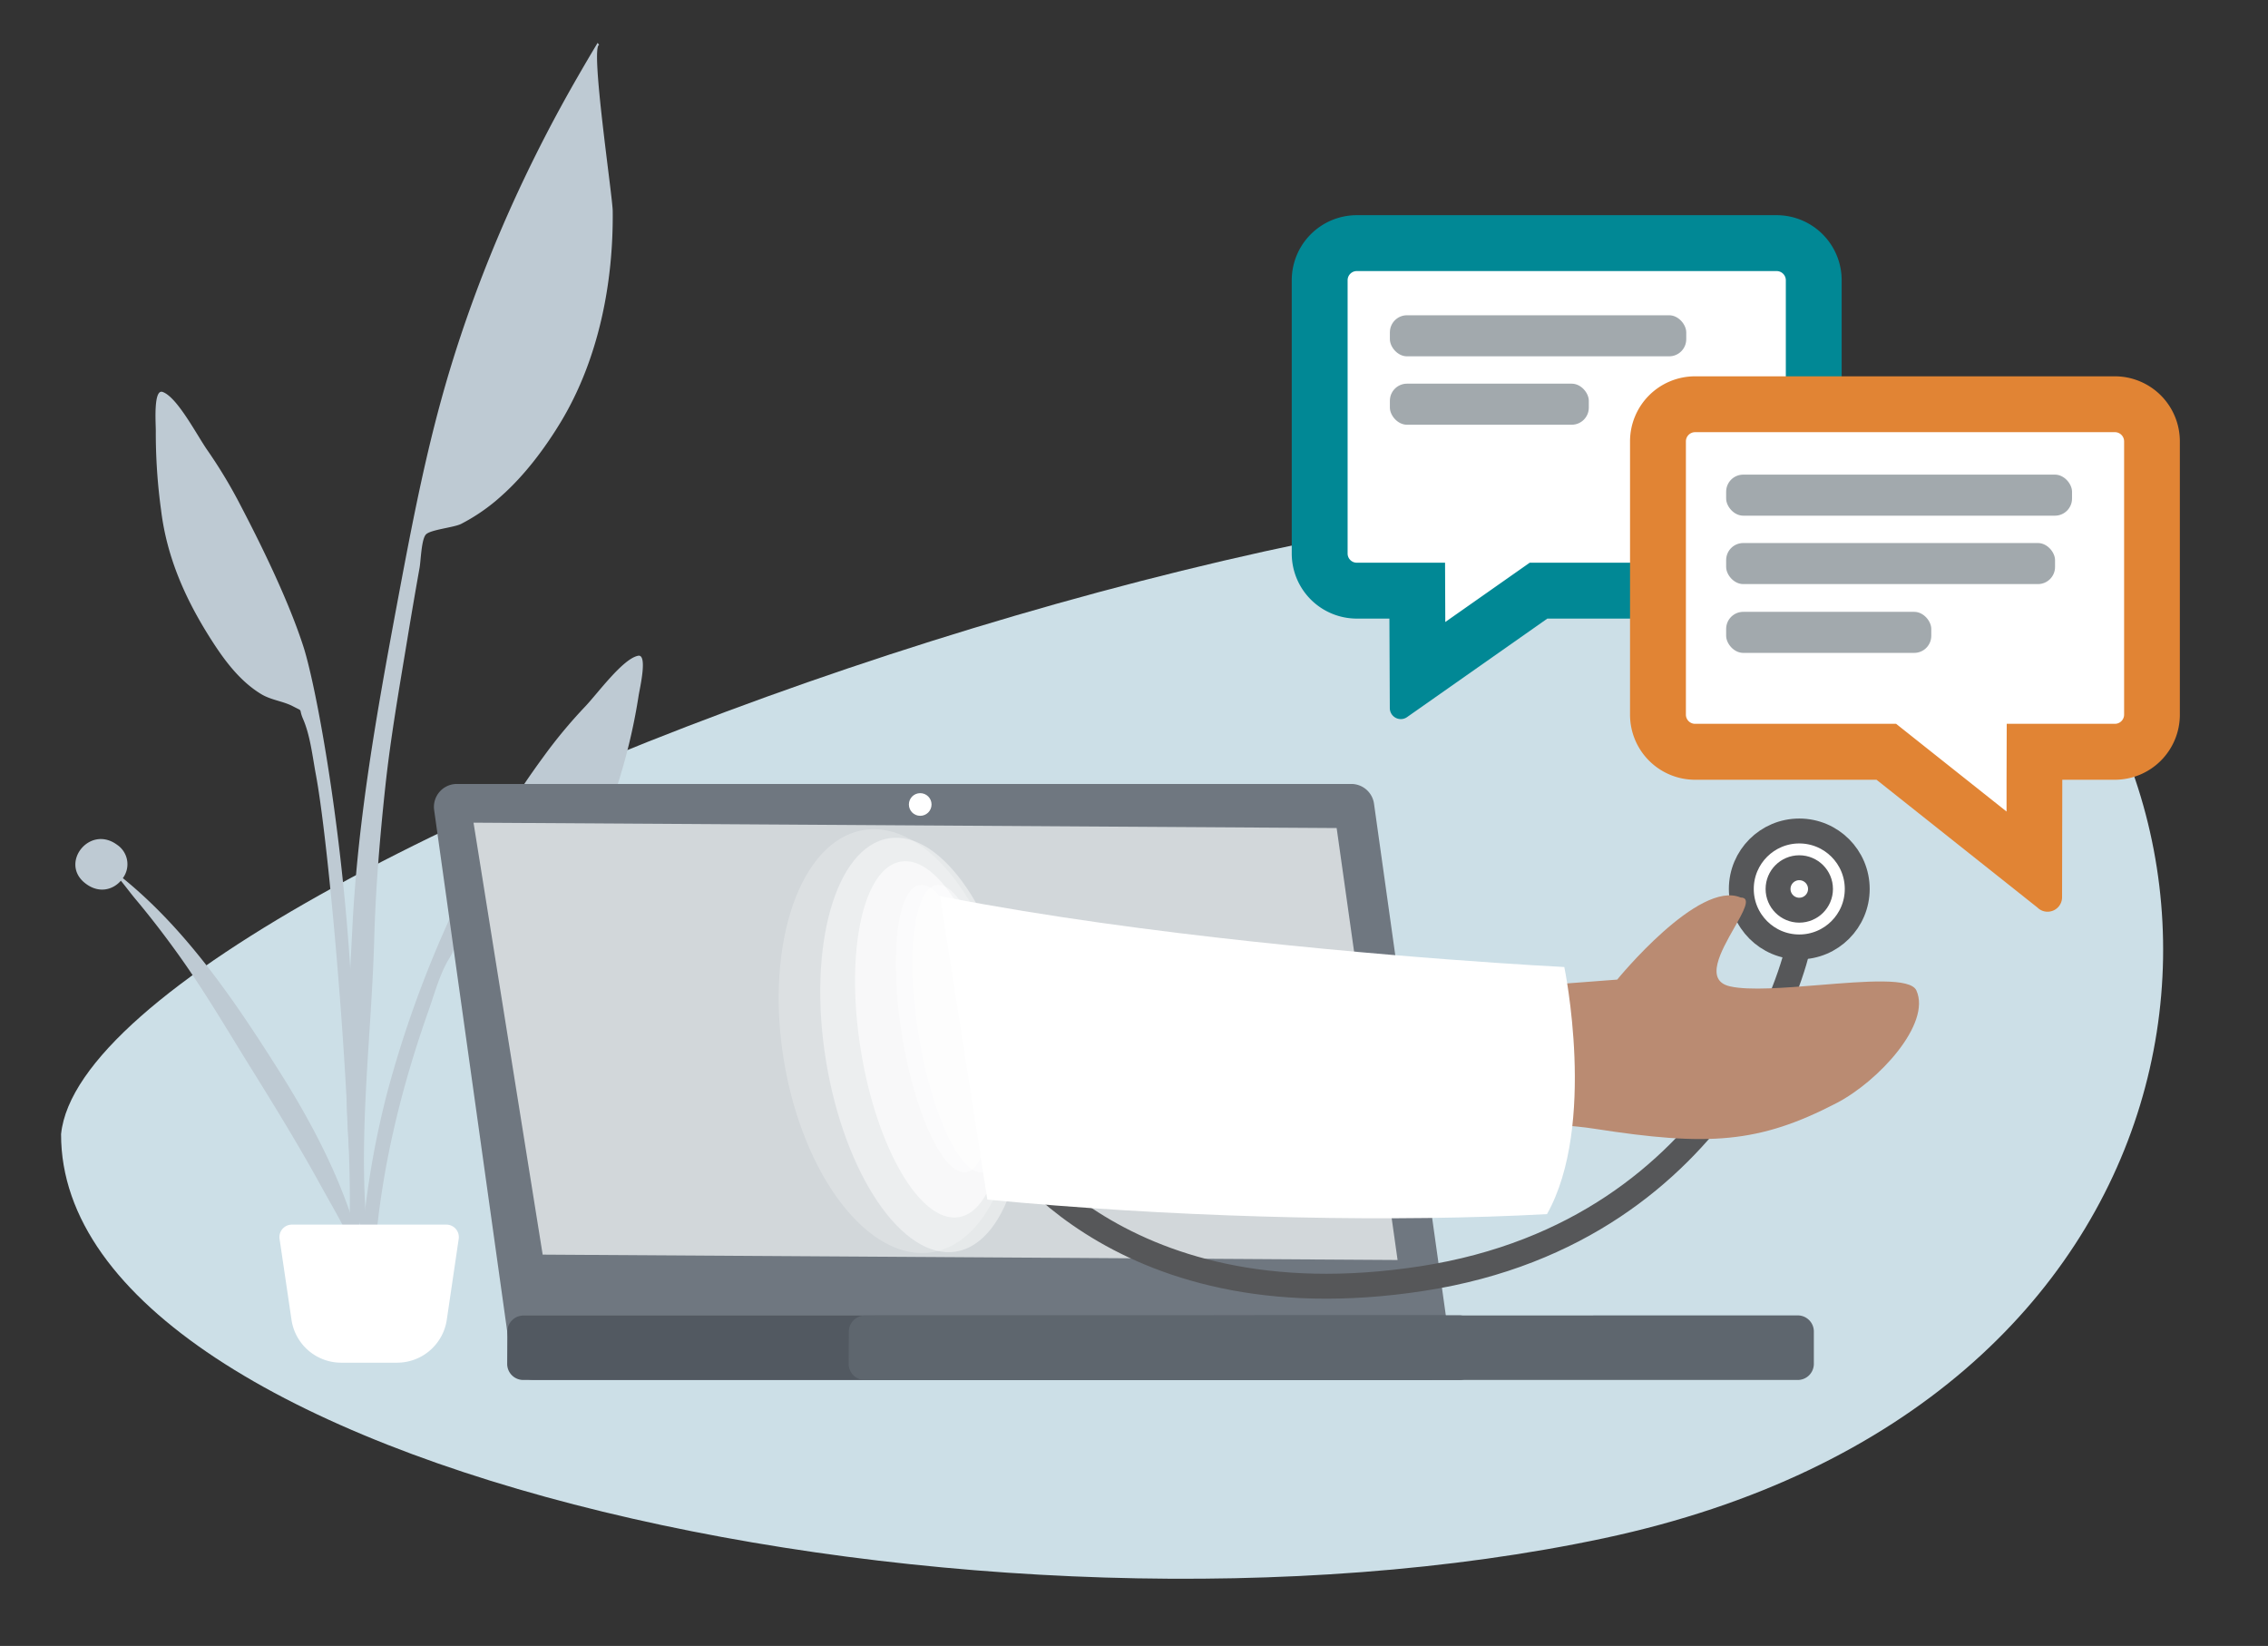
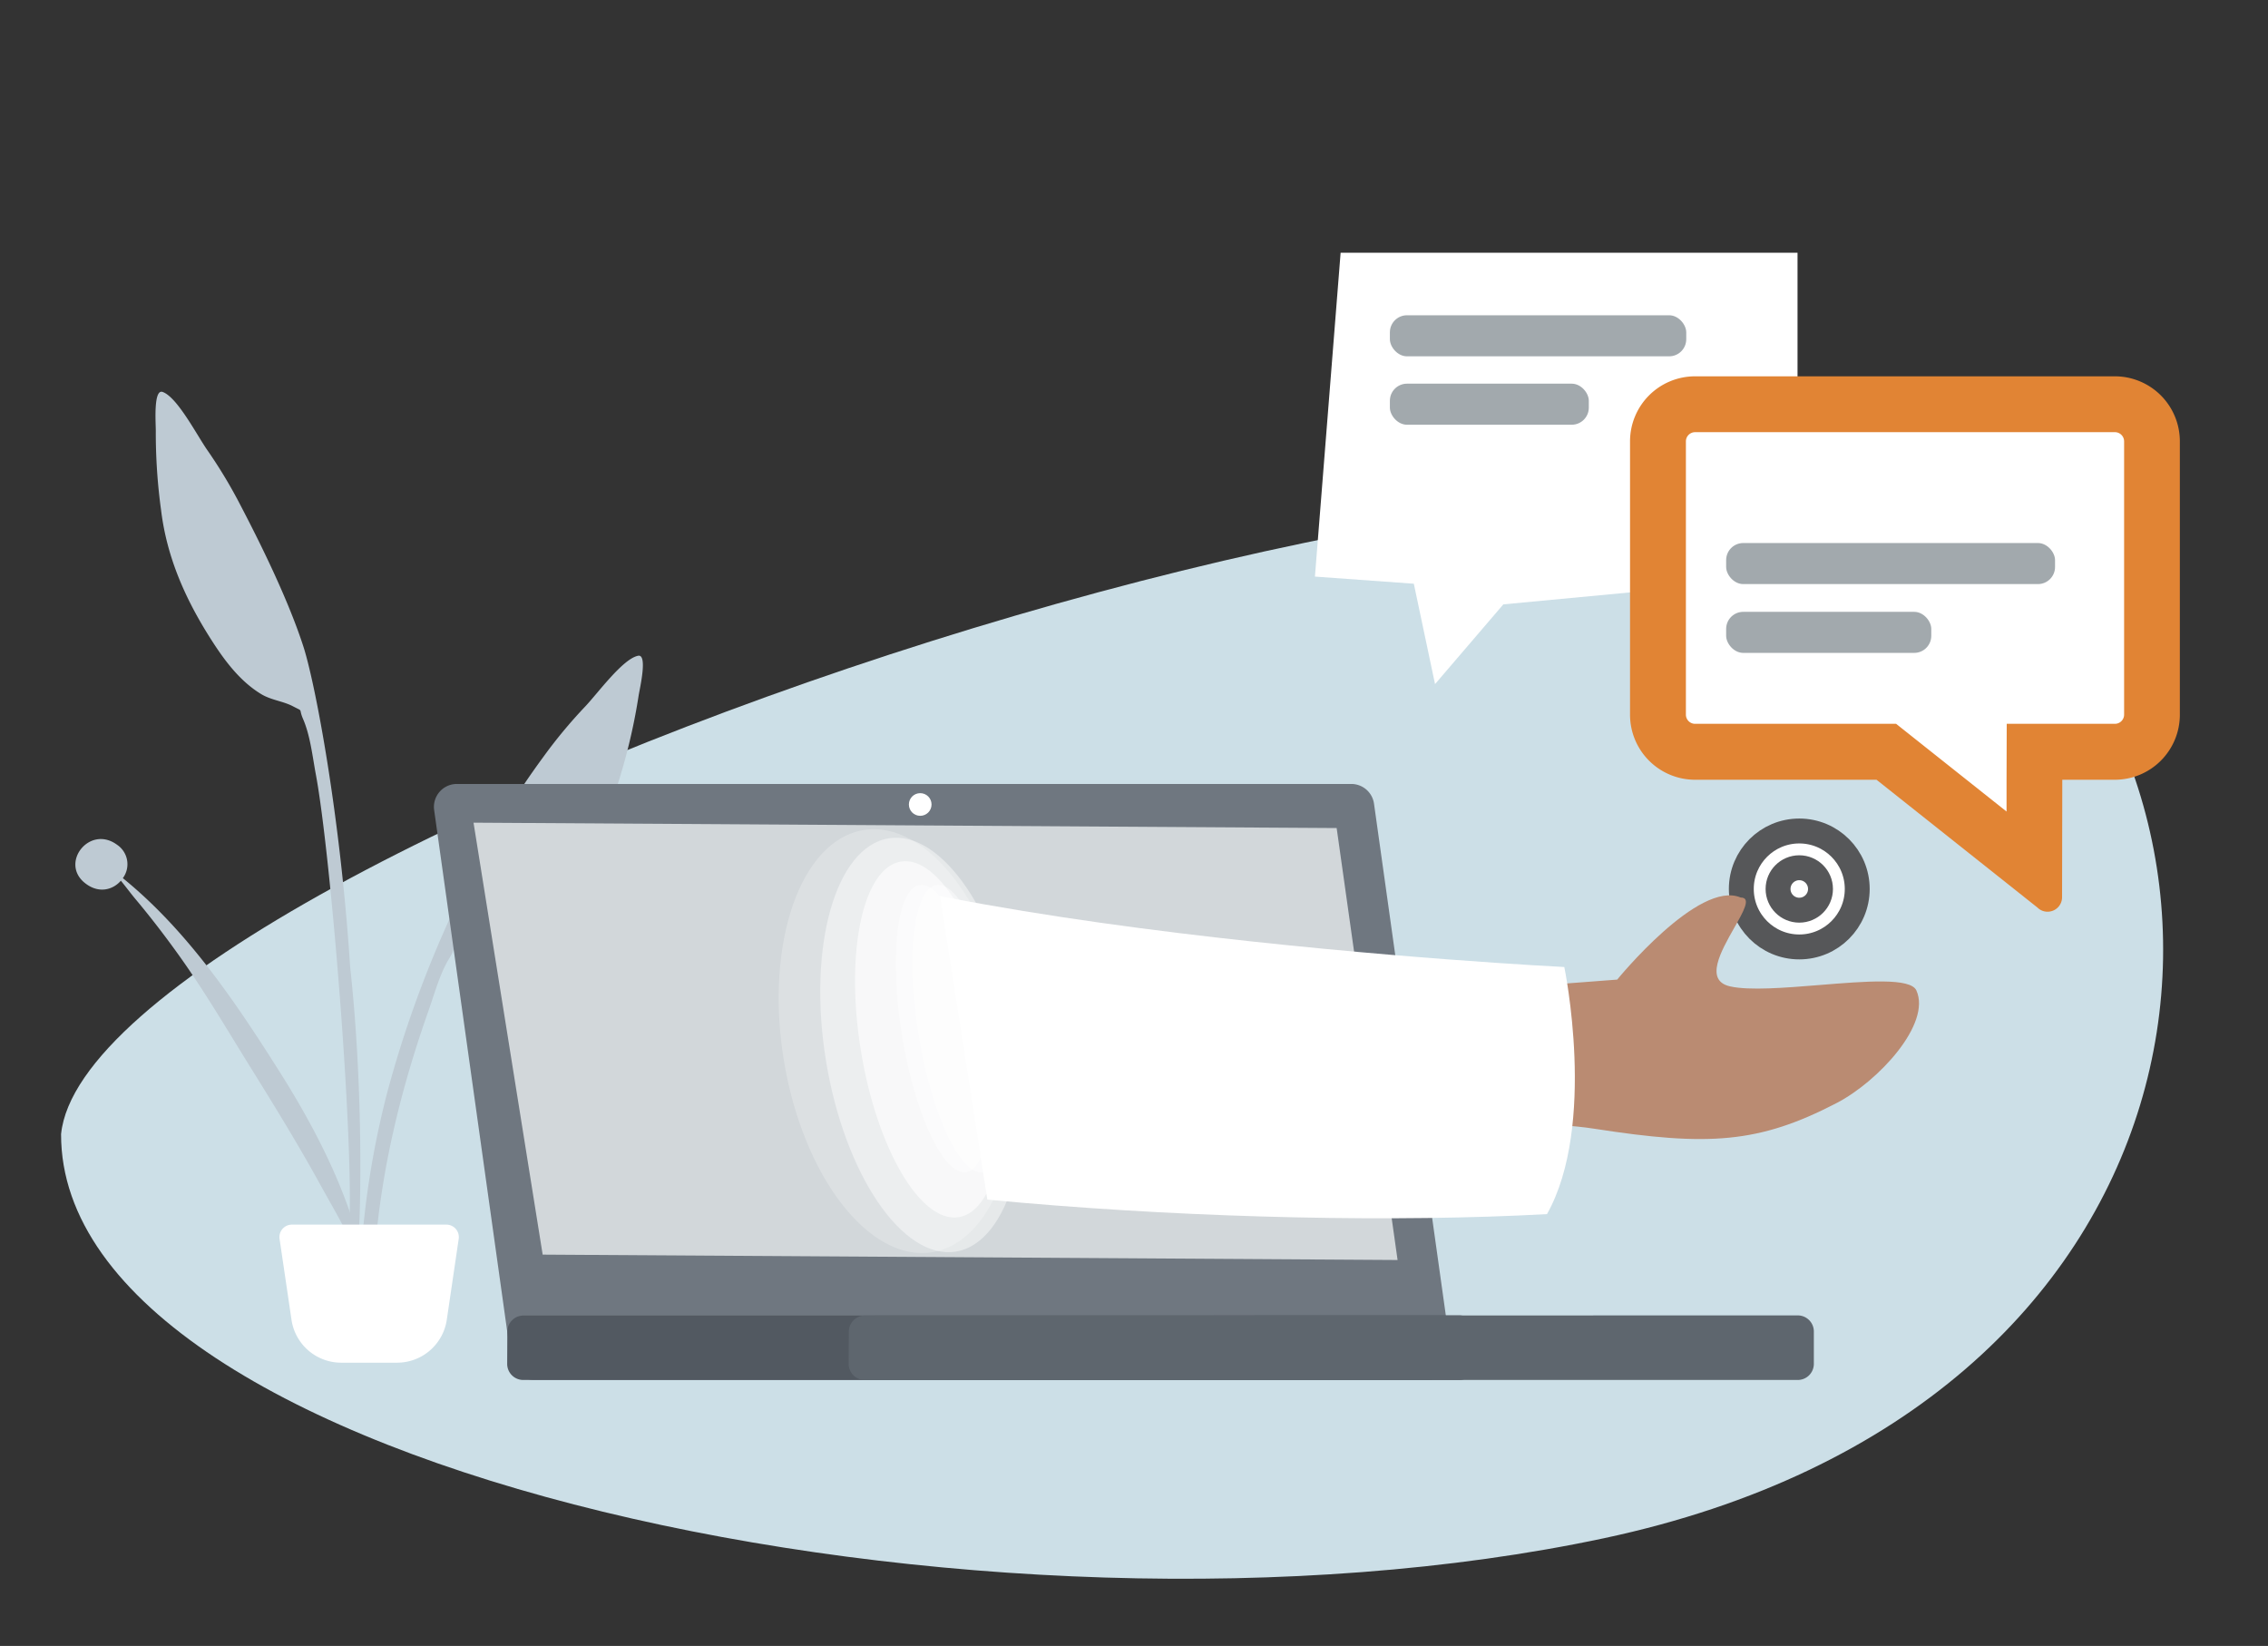
<svg xmlns="http://www.w3.org/2000/svg" id="Layer_1" data-name="Layer 1" viewBox="0 0 910.59 660.71">
  <rect x="0" y="0" width="910.59" height="660.71" fill="#333333" stroke="none" />
  <defs>
    <style>.cls-1,.cls-12,.cls-14{fill:none;}.cls-1{clip-rule:evenodd;}.cls-2{fill:#ccdfe7;}.cls-12,.cls-16,.cls-2,.cls-3,.cls-4{fill-rule:evenodd;}.cls-3{fill:#becad3;}.cls-17,.cls-18,.cls-19,.cls-4,.cls-6{fill:#fff;}.cls-5{fill:#018895;}.cls-7{fill:#e18434;}.cls-8{fill:#a2a9ad;}.cls-9{fill:#6f7780;}.cls-10{fill:#d2d7da;}.cls-11{fill:#525961;}.cls-12,.cls-14{stroke:#565759;stroke-linecap:round;stroke-miterlimit:10;stroke-width:10px;}.cls-13{fill:#5e666e;}.cls-15{clip-path:url(#clip-path);}.cls-16{fill:#ba8b72;}.cls-17{opacity:0.44;}.cls-18{opacity:0.23;}.cls-19{opacity:0.61;}</style>
    <clipPath id="clip-path">
      <path class="cls-1" d="M363.3,269.92l49.53,316.6s-77.62,198.12-12.12,135.82S738.46,613.69,766.36,562.5s138.21-181.43,127-208-137.73-131-137.73-131Z" />
    </clipPath>
  </defs>
  <title>about-public-page</title>
  <path id="Background_Shape_2" data-name="Background Shape_2" class="cls-2" d="M24.52,455.24c11.77-114.91,660.4-336.7,777.66-227.86S889.76,565.16,644,617.46,24.25,590.82,24.52,455.24Z" />
  <path id="Leaf" class="cls-3" d="M83.38,180.89c-4.24-6-12.1-21.39-18.06-23.55-3.85-1.39-2.73,13-2.77,15.74a228.31,228.31,0,0,0,2.12,31.67c2.3,19,9.81,35.88,20.12,52,5.3,8.31,11.53,16.72,20.14,21.91,4,2.39,8.74,2.79,12.66,4.84,4.56,2.4,2.08.46,4.13,5.21,2.86,6.61,3.77,15.12,5.09,22.16,6.07,32.33,15.79,151.89,13.24,184.77-.23,2.91,3.84,3.61,4,.05,1.08-18.86,1.26-64.61-3.45-107.34-3.93-60.89-14-114-18.79-128.82-5.8-17.93-16.26-39.5-25-56.22A197.74,197.74,0,0,0,83.38,180.89Z" />
  <path id="Leaf_2" data-name="Leaf 2" class="cls-3" d="M47,339.1c-11-8.09-23,7.18-13,15.28,5.52,4.47,11.28,2.88,14.53-.85,2.11,2.57,4.08,5.26,6,7.53,5.78,6.91,11.24,14,16.45,21.23,10.84,15,20.12,30.94,29.83,46.55,9.58,15.4,19.09,30.88,27.77,46.68,7.36,13.38,17.16,29.12,19.68,43.79-3.82-31.11-18.32-61-35.59-88.44C95.49,403.67,75.84,374,49.32,352.5A9.4,9.4,0,0,0,47,339.1Z" />
  <path id="Leaf_3" data-name="Leaf 3" class="cls-3" d="M256.19,263.23c-6.17,1.21-16.26,15.16-21.34,20.48a198.43,198.43,0,0,0-16.7,20.12A339.79,339.79,0,0,0,188.61,352a447.57,447.57,0,0,0-32.87,85.54,352.32,352.32,0,0,0-10,56.11c-.36,3.55-4.08,30.94,1.28,31.68,4.83.67,3.34-20.8,3.57-23.72,2.63-32.93,10.52-65,21.49-96,2.39-6.77,4.61-15.05,8.43-21.13,2.75-4.39,0-2.86,4.85-4.52,4.16-1.42,8.89-1.07,13.14-2.82,9.24-3.79,16.63-11.14,23.11-18.54,12.6-14.37,22.59-29.92,27.79-48.34a232.23,232.23,0,0,0,7-31C256.82,276.51,260.16,262.45,256.19,263.23Z" />
-   <path id="Leaf_4" data-name="Leaf 4" class="cls-3" d="M231.84,31c-23.24,40.3-42.34,84.58-54.67,129.42-7.48,27.17-12.7,55-17.89,82.73-8,42.86-15.64,85.71-17.81,129.33C139.3,416.37,135,467,149.36,509.22c-7.18-42.9-.34-88.56.87-131.73.57-20.61,2.25-41,4.45-61.5,2.13-19.87,5.61-39.65,8.86-59.37q2.37-14.4,4.93-28.77c.5-2.86.71-11.35,2.53-13.3s11.14-2.77,14.06-4.21A75.59,75.59,0,0,0,201.39,199c9.39-8.36,17.57-19.29,24-30C240.34,144,246.31,113.58,246,84.73,246,79.12,236.94,18.8,240.56,18c-.22-.26-.43-.52-.62-.79Q235.83,24.05,231.84,31Z" />
  <path id="Base_2" data-name="Base 2" class="cls-4" d="M184.16,497.35a5,5,0,0,0-5-5.77H117.25a5,5,0,0,0-5,5.77l4.79,32.46A20.17,20.17,0,0,0,137,547h22.43a20.17,20.17,0,0,0,19.95-17.22Z" />
  <polygon class="cls-4" points="721.7 101.46 721.7 231.45 603.58 242.6 576.16 274.61 567.64 234.31 527.94 231.45 538.25 101.46 721.7 101.46" />
-   <path class="cls-5" d="M671,225.88H614.17l-5.8,4.07-28.1,19.73v-1.47l-.09-22.33H544.75a3.69,3.69,0,0,1-3.69-3.69V112.5a3.69,3.69,0,0,1,3.69-3.69H713.3a3.7,3.7,0,0,1,3.7,3.69v51.42h22.42V112.5A26.12,26.12,0,0,0,713.3,86.38H544.75a26.12,26.12,0,0,0-26.12,26.12V222.19a26.12,26.12,0,0,0,26.12,26.12h13.09l.16,35.93a4.42,4.42,0,0,0,4.43,4.41,4.33,4.33,0,0,0,2.52-.81l56.3-39.53H671Z" />
  <path class="cls-6" d="M668.5,158.66V296.33l83.3,6.14,23.59,7,37.8,37.71V298.09l45.6-2.63v-128s-46.48-9.65-50-8.77S668.5,158.66,668.5,158.66Z" />
  <path class="cls-7" d="M849.12,173.48a3.7,3.7,0,0,1,3.7,3.7V286.86a3.7,3.7,0,0,1-3.7,3.69H805.69l-.07,22.36,0,12.85-38.21-30.34-6.13-4.87H680.57a3.69,3.69,0,0,1-3.69-3.69V177.18a3.7,3.7,0,0,1,3.69-3.7H849.12m0-22.42H680.57a26.11,26.11,0,0,0-26.12,26.12V286.86A26.11,26.11,0,0,0,680.57,313h72.84l64.65,51.33a5.68,5.68,0,0,0,4,1.64,5.81,5.81,0,0,0,5.85-5.81L828,313h21.08a26.11,26.11,0,0,0,26.12-26.12V177.18a26.11,26.11,0,0,0-26.12-26.12Z" />
  <g id="Text_Stuff" data-name="Text Stuff">
    <rect id="Label" class="cls-8" x="558.03" y="126.55" width="118.99" height="16.48" rx="6.86" />
    <rect id="Label_2" data-name="Label 2" class="cls-8" x="558.03" y="154.01" width="79.87" height="16.48" rx="6.86" />
  </g>
  <g id="Text_Stuff-2" data-name="Text Stuff">
-     <rect id="Label-2" data-name="Label" class="cls-8" x="693.04" y="190.52" width="138.87" height="16.48" rx="6.86" />
    <rect id="Label_2-2" data-name="Label 2" class="cls-8" x="693.04" y="217.98" width="132.05" height="16.48" rx="6.86" />
    <rect id="Label_2-3" data-name="Label 2" class="cls-8" x="693.04" y="245.6" width="82.36" height="16.48" rx="6.86" />
  </g>
  <path class="cls-9" d="M183.42,314.69H542.54a9.21,9.21,0,0,1,9.12,7.93l31,220.83a9.2,9.2,0,0,1-9.11,10.48H214.38a9.21,9.21,0,0,1-9.12-7.92L174.31,325.17A9.2,9.2,0,0,1,183.42,314.69Z" />
  <circle class="cls-6" cx="369.46" cy="322.93" r="4.55" />
  <polygon class="cls-10" points="190.12 330.23 536.66 332.39 561.12 505.78 217.88 503.62 190.12 330.23" />
  <path class="cls-11" d="M203.69,534.58l-.06,12.9a6.46,6.46,0,0,0,6.45,6.46H585.92a6.46,6.46,0,0,0,6.46-6.46v-13a6.46,6.46,0,0,0-6.51-6.46l-375.78.06A6.47,6.47,0,0,0,203.69,534.58Z" />
-   <path class="cls-12" d="M399.9,454.05s45.45,78.6,171.16,59.17S721.7,381.08,721.7,381.08" />
  <circle class="cls-6" cx="723.02" cy="356.85" r="21.68" />
  <path class="cls-13" d="M340.8,534.58l-.07,12.9a6.47,6.47,0,0,0,6.46,6.46h374.6a6.47,6.47,0,0,0,6.46-6.46v-13a6.46,6.46,0,0,0-6.52-6.46l-374.53.06A6.47,6.47,0,0,0,340.8,534.58Z" />
  <circle class="cls-14" cx="722.4" cy="356.84" r="23.27" />
  <g class="cls-15">
    <g id="Master_Pose_Standing" data-name="Master/Pose/Standing">
      <g id="Master_Pose_Standing-2" data-name="Master/Pose/Standing">
        <g id="Upper_Body" data-name="Upper Body">
          <g id="Upper_Body_Pointing_Forward" data-name="Upper Body/Pointing Forward">
            <path id="SKIN" class="cls-16" d="M698.88,360.28c4.33,0,1.2,5.47-2.62,12.2-5.32,9.38-12,21.12-1.66,23.46,7.67,1.74,21.93.59,36-.55,18.43-1.5,36.49-3,38.82,2.19,6.07,13.43-15.26,36.49-32,45.18-31.28,16.25-51.6,17.43-97.28,10.33-35.83-5.58-84.9,4.31-84.9,4.31L578,398.66l71.3-5.44S682.05,353,698.88,360.28Z" />
            <g id="Group_27" data-name="Group 27">
              <path id="Mask" class="cls-4" d="M-52.47,536.33c-40.71-25.29-78.1-48.53-103.77-54.59,12.56-97.84,59.05-141.92,102-182.61,25.86-24.52,50.43-47.82,65.49-80.91C55.07,121.85,199.86,8.63,211.25,13.8l3.27,1.48,90.26,41L315.11,61c-22.45,61.76-32,135.35-41.54,209.41-2.23,17.29-4.47,34.61-6.88,51.82,67.69,51.41,361.37,65.94,361.37,65.94s13.17,63.36-6.95,99.19c-120.7,6.65-313.62-6.66-383.19-36.44-16.37,41.86-49.62,121.88-82.47,149.83C111.43,638.17,23.7,583.66-52.47,536.33Z" />
            </g>
          </g>
        </g>
      </g>
    </g>
  </g>
  <circle class="cls-14" cx="722.4" cy="356.84" r="8.52" />
  <ellipse class="cls-17" cx="370.28" cy="419.47" rx="39.18" ry="84.03" transform="translate(-62.54 64.89) rotate(-9.24)" />
  <ellipse class="cls-18" cx="360.5" cy="417.93" rx="46.44" ry="85.84" transform="translate(-62.42 63.3) rotate(-9.24)" />
  <ellipse class="cls-19" cx="373.32" cy="417.22" rx="28.06" ry="72.32" transform="translate(-62.14 65.35) rotate(-9.24)" />
  <ellipse class="cls-17" cx="378.6" cy="412.88" rx="16.7" ry="58.4" transform="translate(-61.38 66.14) rotate(-9.24)" />
  <ellipse class="cls-17" cx="385.31" cy="412.88" rx="16.7" ry="58.4" transform="translate(-61.29 67.22) rotate(-9.24)" />
</svg>